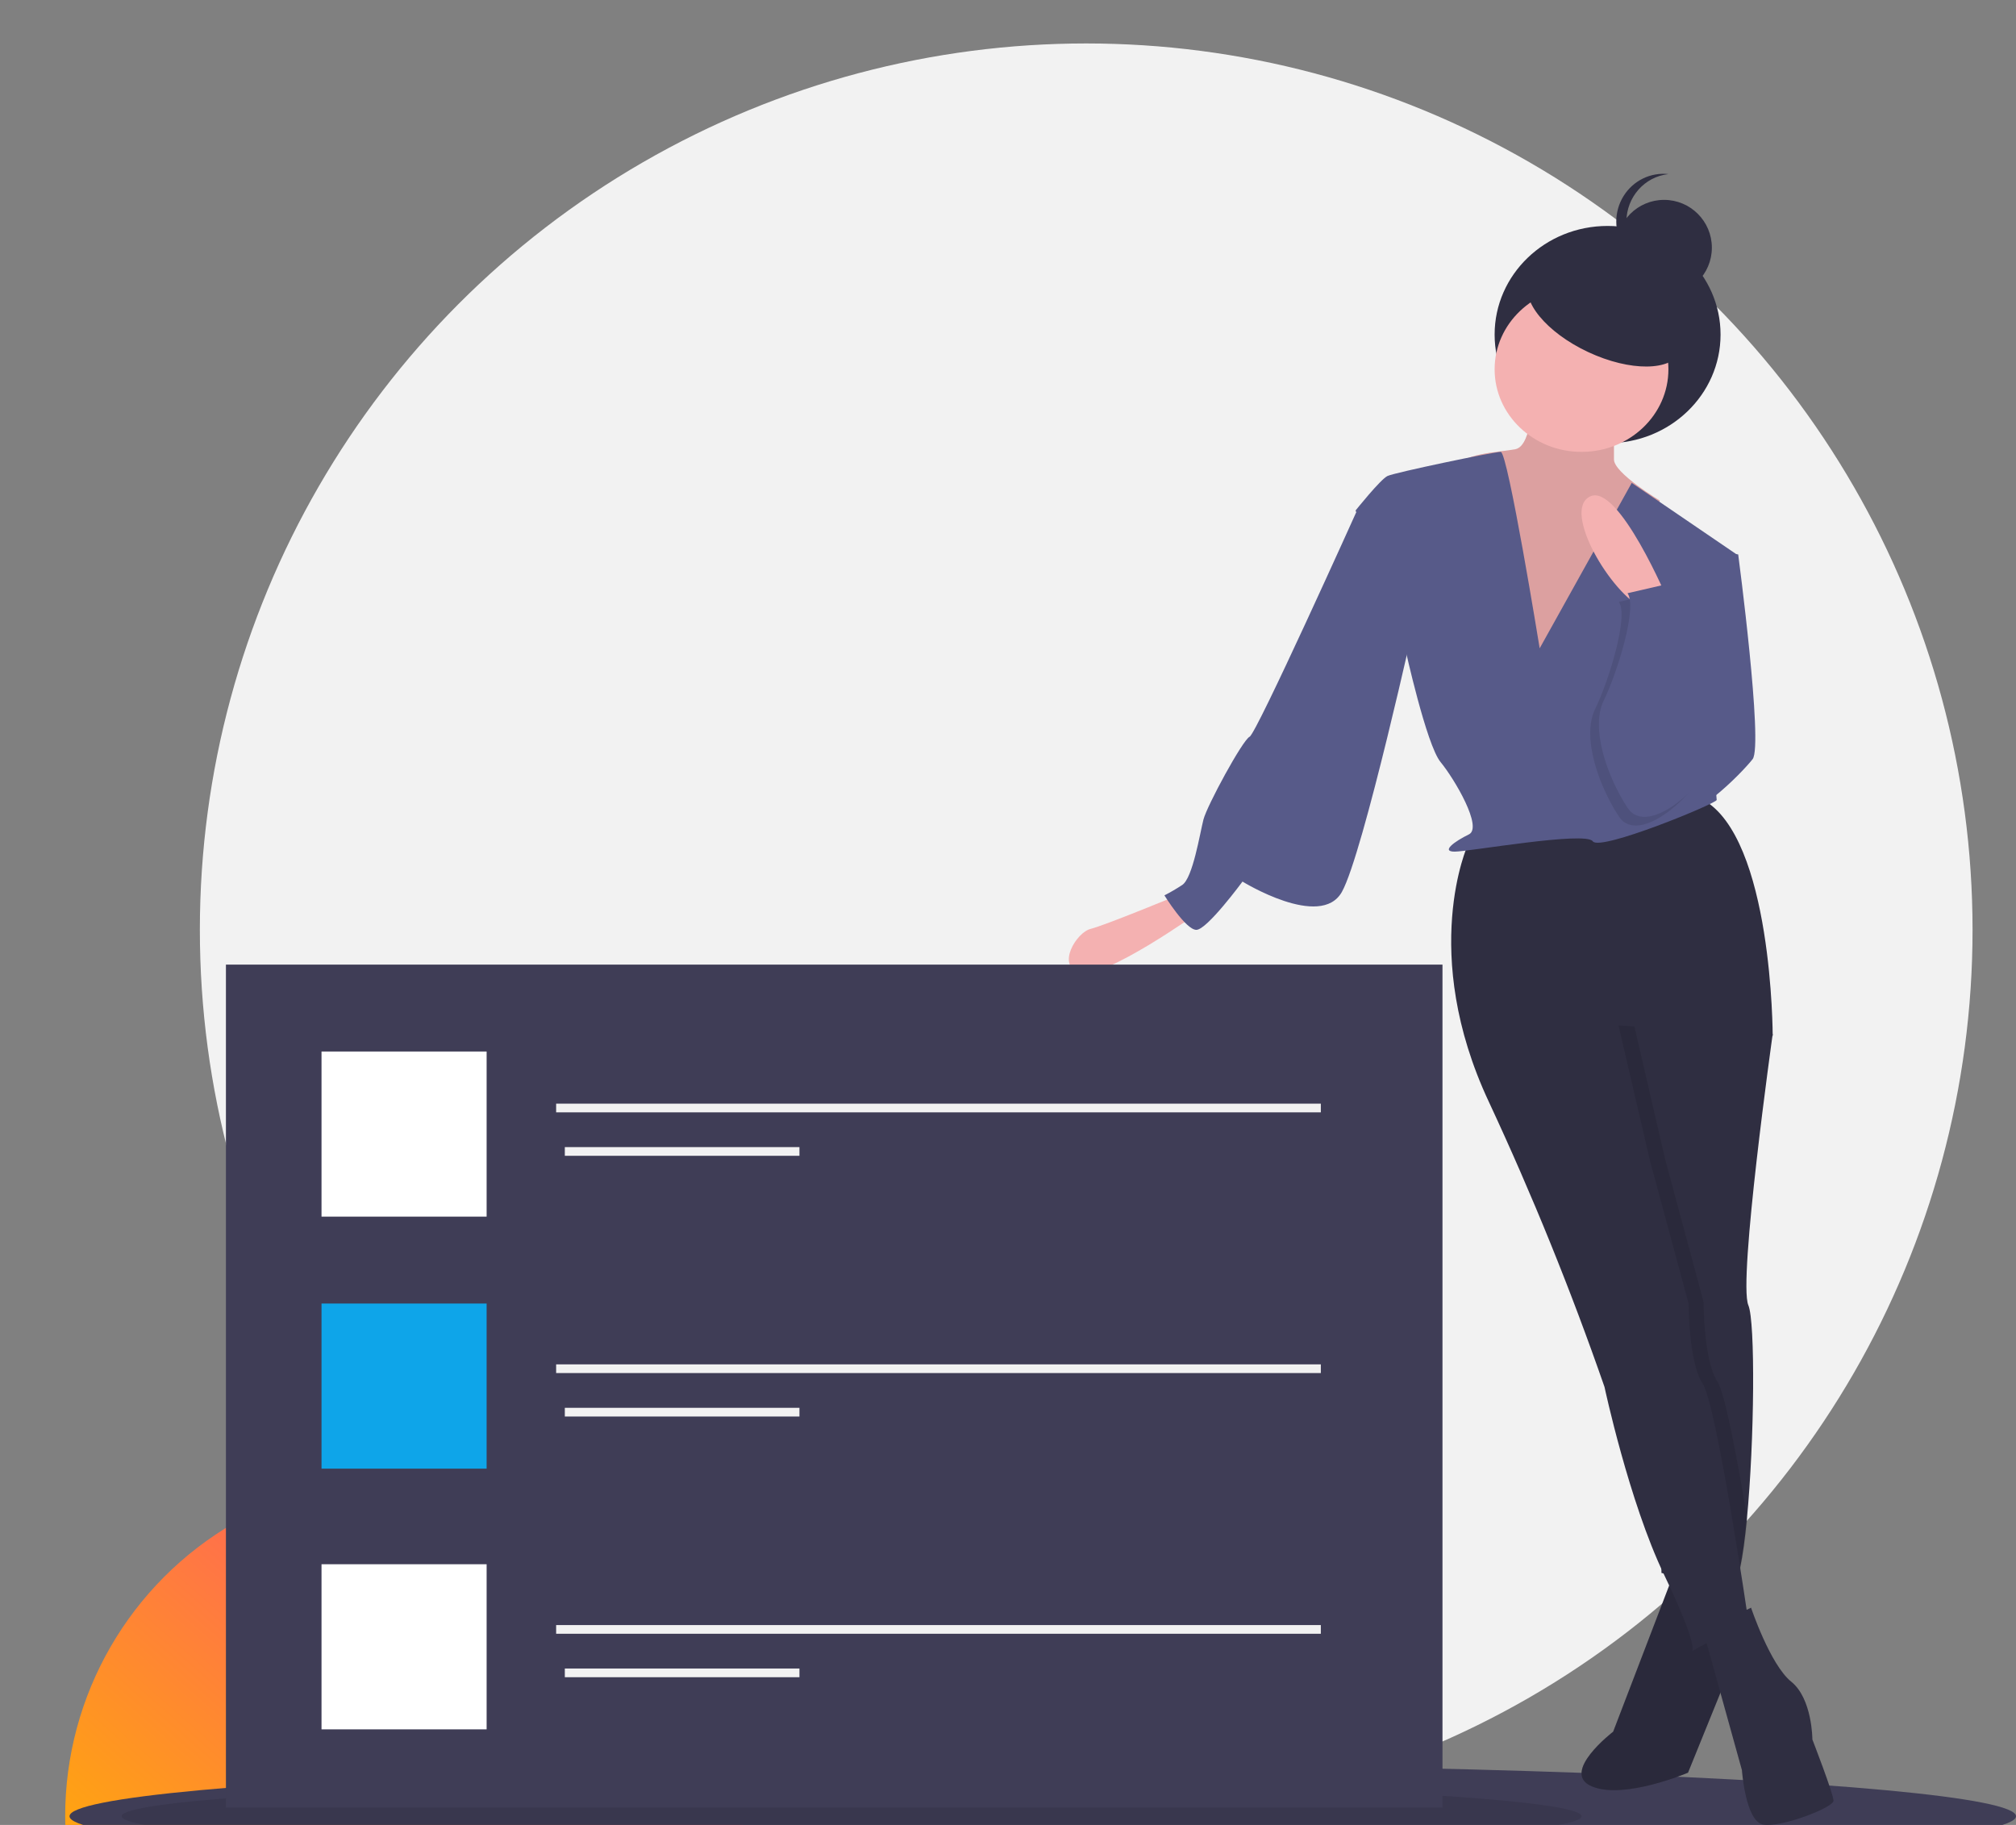
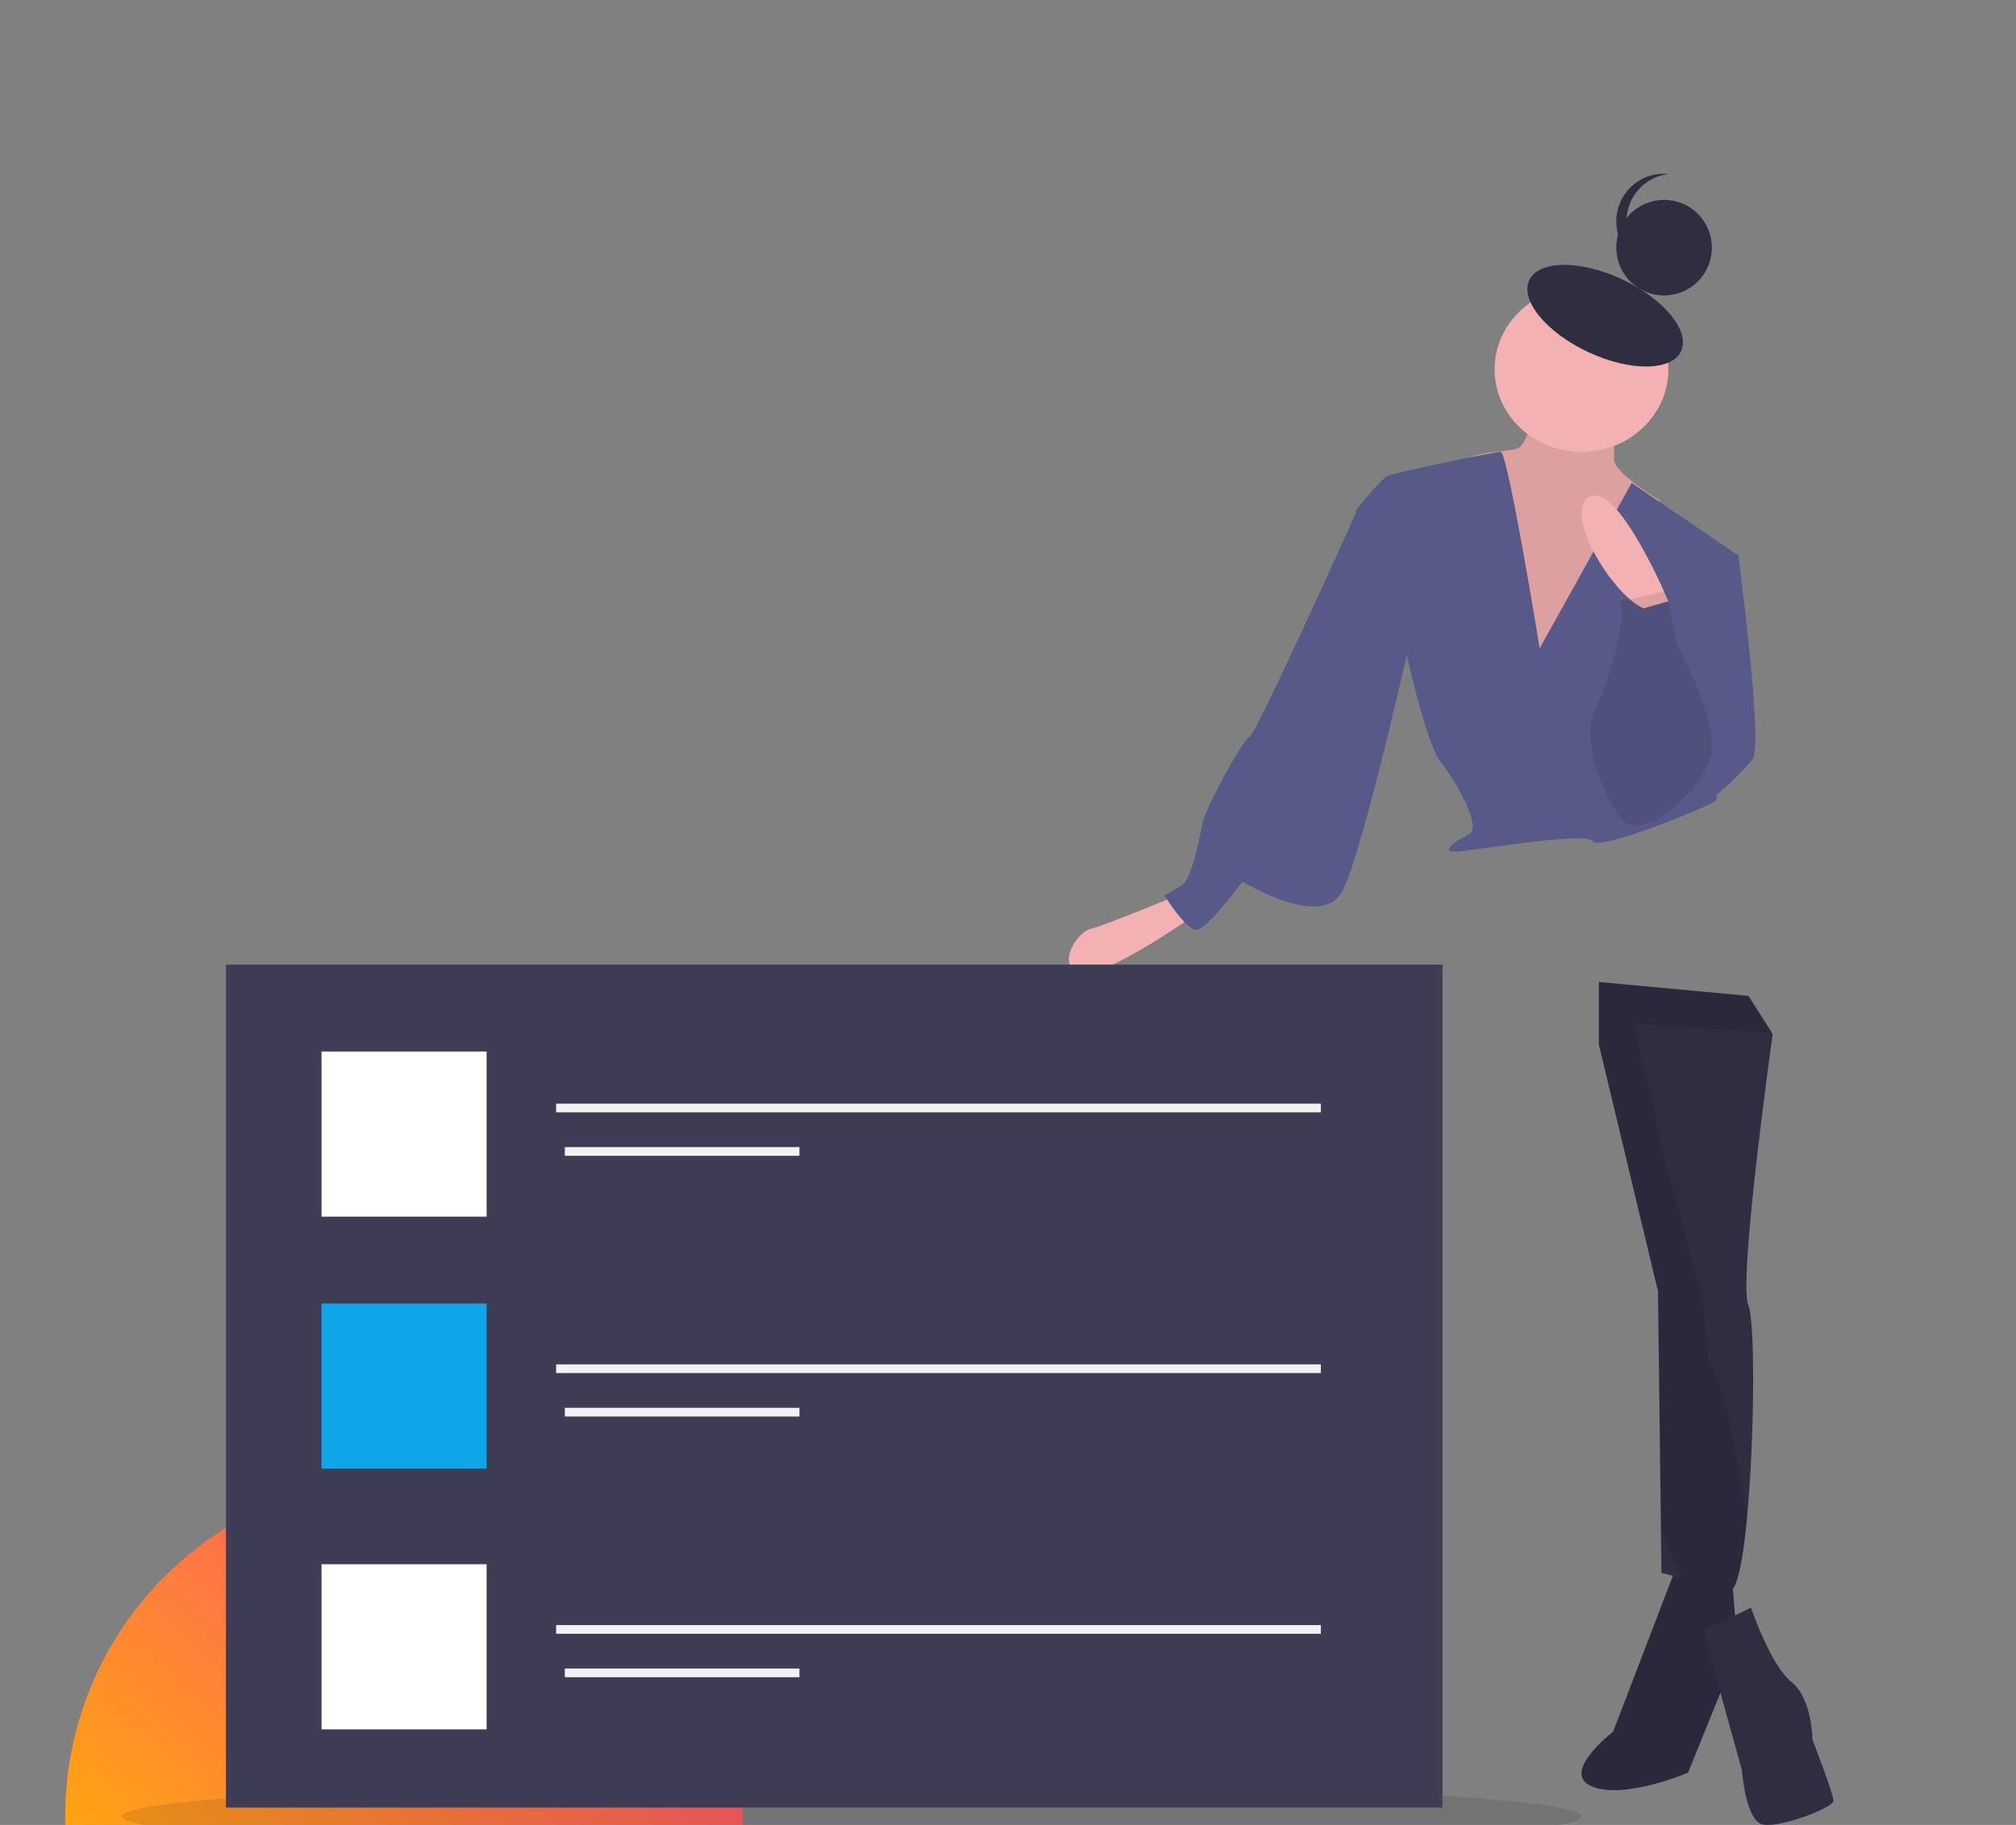
<svg xmlns="http://www.w3.org/2000/svg" id="slice-1" viewBox="0 0 232 210" shape-rendering="geometricPrecision" text-rendering="geometricPrecision">
  <rect x="0" y="0" width="232" height="210" fill="#808080" stroke="none" />
  <style>#slice-1-oval_to {animation: slice-1-oval_to__to 3000ms linear 1 normal forwards}@keyframes slice-1-oval_to__to { 0% {transform: translate(38.5px,209px)} 33.333% {transform: translate(38.5px,128px)} 66.667% {transform: translate(38.5px,88px)} 100% {transform: translate(45px,43px)} }</style>
  <defs>
    <linearGradient id="slice-1-oval-fill" x1="0.139" y1="0.826" x2="0.861" y2="0" spreadMethod="pad" gradientUnits="objectBoundingBox">
      <stop id="slice-1-oval-fill-0" offset="0%" stop-color="rgb(255,179,0)" />
      <stop id="slice-1-oval-fill-1" offset="100%" stop-color="rgb(255,64,129)" />
    </linearGradient>
  </defs>
  <g id="slice-1-page-2">
    <g id="slice-1-undraw_creative_team_r90h" transform="matrix(1 0 0 1 8 0)">
      <g id="slice-1-oval_to" transform="translate(38.5,209)">
        <circle id="slice-1-oval" r="39" transform="translate(0,0)" fill="url(#slice-1-oval-fill)" stroke="none" stroke-width="1" />
      </g>
-       <circle id="slice-1-oval2" r="102" transform="matrix(1 0 0 1 117 107)" fill="rgb(242,242,242)" stroke="none" stroke-width="1" />
-       <ellipse id="slice-1-oval3" rx="112" ry="6" transform="matrix(1 0 0 1 112 209)" fill="rgb(63,61,86)" stroke="none" stroke-width="1" />
      <ellipse id="slice-1-oval4" rx="84" ry="4" transform="matrix(1 0 0 1 90 209)" opacity="0.1" fill="rgb(0,0,0)" stroke="none" stroke-width="1" />
-       <ellipse id="slice-1-oval5" rx="13" ry="12.5" transform="matrix(1 0 0 1 177 38.5)" fill="rgb(47,46,65)" stroke="none" stroke-width="1" />
      <path id="slice-1-path1" d="M185.026,180L177.641,199.268C177.641,199.268,171.488,203.987,175.18,205.56C178.872,207.132,186.257,203.987,186.257,203.987L192,189.831L191.18,180L185.026,180Z" fill="rgb(47,46,65)" stroke="none" stroke-width="1" />
      <path id="slice-1-path2" d="M185.026,180L177.641,199.268C177.641,199.268,171.488,203.987,175.18,205.56C178.872,207.132,186.257,203.987,186.257,203.987L192,189.831L191.18,180L185.026,180Z" opacity="0.1" fill="rgb(0,0,0)" stroke="none" stroke-width="1" />
      <path id="slice-1-path3" d="M185.815,63L192.032,63.799C192.032,63.799,194.934,85.76,193.69,87.357C192.447,88.954,186.229,95.343,183.742,93.746C181.255,92.149,185.815,63,185.815,63Z" fill="rgb(87,90,137)" stroke="none" stroke-width="1" />
      <path id="slice-1-path4" d="M127.582,103C127.582,103,119.119,106.5,117.507,106.889C115.896,107.278,113.478,111.167,116.299,111.945C119.119,112.723,130,104.945,130,104.945L127.582,103Z" fill="rgb(244,177,177)" stroke="none" stroke-width="1" />
      <path id="slice-1-path5" d="M188,187.642L192.459,203.693C192.459,203.693,192.865,209.565,194.892,209.956C196.919,210.348,203,207.999,203,207.216C203,206.433,200.568,200.169,200.568,200.169C200.568,200.169,200.568,195.472,198.135,193.514C195.703,191.557,193.511,185,193.511,185L188,187.642Z" fill="rgb(47,46,65)" stroke="none" stroke-width="1" />
      <path id="slice-1-path6" d="M193.2,150.2C194.008,152.084,193.908,165.752,193.024,174.848C192.596,179.268,191.984,182.608,191.2,183L185.468,181.568L183.2,181L183.14,176.024L182.8,148.6L176,120.2L176,113L193.2,114.6L195.928,118.884L196,119C196,119,192,147.4,193.2,150.2Z" fill="rgb(47,46,65)" stroke="none" stroke-width="1" />
      <path id="slice-1-path7" d="M189.649,159C190.508,160.284,191.941,167.972,193.086,174.848C192.656,179.268,192.042,182.608,191.255,183L185.502,181.568C185.414,181.384,185.326,181.192,185.233,181C184.499,179.464,183.808,177.768,183.166,176.024L182.825,148.6L176,120.2L176,113L193.262,114.6L196,118.884L180.014,117.8L183.627,133.4L188.043,149.8C188.043,149.8,188.043,156.6,189.649,159Z" opacity="0.1" fill="rgb(0,0,0)" stroke="none" stroke-width="1" />
-       <path id="slice-1-path8" d="M160.921,97.2C160.921,97.2,155.276,109.6,163.34,126.8C168.33,137.504,172.771,148.451,176.646,159.6C176.646,159.6,179.468,172.8,183.501,181.2C187.533,189.6,186.726,190,186.726,190L193.178,186.4C193.178,186.4,189.549,161.6,187.936,159.2C186.323,156.8,186.323,150,186.323,150L181.888,133.6L178.259,118L196,119.2C196,119.2,196,96.4,187.936,92L160.921,97.2Z" fill="rgb(47,46,65)" stroke="none" stroke-width="1" />
      <path id="slice-1-path9" d="M168.416,45C168.416,45,168.416,51.298,166.39,51.691C164.364,52.085,160.313,52.085,159.098,54.053C157.882,56.021,168.416,82,168.416,82L179.354,75.309L183,57.596C183,57.596,177.733,54.447,177.733,52.872L177.733,45.787L168.416,45Z" fill="rgb(244,177,177)" stroke="none" stroke-width="1" />
      <path id="slice-1-path10" d="M168.416,45C168.416,45,168.416,51.298,166.39,51.691C164.364,52.085,160.313,52.085,159.098,54.053C157.882,56.021,168.416,82,168.416,82L179.354,75.309L183,57.596C183,57.596,177.733,54.447,177.733,52.872L177.733,45.787L168.416,45Z" opacity="0.1" fill="rgb(0,0,0)" stroke="none" stroke-width="1" />
      <ellipse id="slice-1-oval6" rx="10" ry="9.5" transform="matrix(1 0 0 1 174 42.5)" fill="rgb(244,177,177)" stroke="none" stroke-width="1" />
      <path id="slice-1-path11" d="M169.185,74.603C169.185,74.603,165.519,52,164.704,52C163.889,52,152.481,54.379,151.667,54.776C150.852,55.172,148,58.741,148,58.741L153.704,74.603C153.704,74.603,156.148,85.707,157.778,87.69C159.407,89.672,162.667,95.224,161.037,96.017C159.407,96.81,157.778,98,159.407,98C161.037,98,174.481,95.621,175.296,96.81C176.111,98,189.556,92.448,189.556,92.052C189.556,91.655,187.926,73.017,187.926,73.017L192,63.897L179.778,55.569L169.185,74.603Z" fill="rgb(87,90,137)" stroke="none" stroke-width="1" />
      <path id="slice-1-path12" d="M152.141,57L148.056,58.984C148.056,58.984,136.62,84.381,135.803,84.778C134.986,85.175,130.901,92.714,130.493,94.302C130.085,95.889,129.268,101.048,128.042,101.841C127.385,102.275,126.703,102.672,126,103.032C126,103.032,128.451,107,129.676,107C130.901,107,134.986,101.444,134.986,101.444C134.986,101.444,143.972,107,146.423,102.635C148.873,98.27,155,70.492,155,70.492L152.141,57Z" fill="rgb(87,90,137)" stroke="none" stroke-width="1" />
-       <path id="slice-1-path13" d="M184,69.196C184,69.196,178.257,55.523,174.976,57.132C171.695,58.74,177.437,68.391,181.129,70L184,69.196Z" fill="rgb(244,177,177)" stroke="none" stroke-width="1" />
+       <path id="slice-1-path13" d="M184,69.196C184,69.196,178.257,55.523,174.976,57.132C171.695,58.74,177.437,68.391,181.129,70L184,69.196" fill="rgb(244,177,177)" stroke="none" stroke-width="1" />
      <path id="slice-1-path14" d="M178.292,69.263L183.765,68L184.924,74.04C184.924,74.04,189.995,83.196,188.825,87.177C187.654,91.158,180.632,97.528,178.292,93.945C175.951,90.362,174,84.789,175.561,81.604C177.121,78.419,179.462,70.855,178.292,69.263Z" opacity="0.1" fill="rgb(0,0,0)" stroke="none" stroke-width="1" />
-       <path id="slice-1-path15" d="M179.292,68.263L184.765,67L185.924,73.04C185.924,73.04,190.995,82.196,189.825,86.177C188.654,90.158,181.632,96.528,179.292,92.945C176.951,89.362,175,83.789,176.561,80.604C178.121,77.419,180.462,69.855,179.292,68.263Z" fill="rgb(87,90,137)" stroke="none" stroke-width="1" />
      <ellipse id="slice-1-oval7" rx="4.617" ry="9.64" transform="matrix(0.424 -0.906 0.906 0.424 176.722 36.329)" fill="rgb(47,46,65)" stroke="none" stroke-width="1" />
      <circle id="slice-1-oval8" r="5.5" transform="matrix(1 0 0 1 183.5 28.5)" fill="rgb(47,46,65)" stroke="none" stroke-width="1" />
      <path id="slice-1-path16" d="M179.168,25.5C179.168,22.691,181.251,20.334,184,20.033C181.938,19.804,179.928,20.793,178.826,22.579C177.725,24.365,177.725,26.635,178.826,28.421C179.928,30.207,181.938,31.196,184,30.967C181.251,30.666,179.168,28.309,179.168,25.5L179.168,25.5Z" fill="rgb(47,46,65)" stroke="none" stroke-width="1" />
      <rect id="slice-1-rectangle" width="140" height="97" rx="0" ry="0" transform="matrix(1 0 0 1 18 111)" fill="rgb(63,61,86)" stroke="none" stroke-width="1" />
      <rect id="slice-1-rectangle2" width="19" height="19" rx="0" ry="0" transform="matrix(1 0 0 1 29 121)" fill="rgb(255,255,255)" stroke="none" stroke-width="1" />
      <rect id="slice-1-rectangle3" width="19" height="19" rx="0" ry="0" transform="matrix(1 0 0 1 29 150)" fill="rgb(14,165,233)" stroke="none" stroke-width="1" />
      <rect id="slice-1-rectangle4" width="19" height="19" rx="0" ry="0" transform="matrix(1 0 0 1 29 180)" fill="rgb(255,255,255)" stroke="none" stroke-width="1" />
      <rect id="slice-1-rectangle5" width="88" height="1" rx="0" ry="0" transform="matrix(1 0 0 1 56 127)" fill="rgb(242,242,242)" stroke="none" stroke-width="1" />
      <rect id="slice-1-rectangle6" width="27" height="1" rx="0" ry="0" transform="matrix(1 0 0 1 57 132)" fill="rgb(242,242,242)" stroke="none" stroke-width="1" />
      <rect id="slice-1-rectangle7" width="88" height="1" rx="0" ry="0" transform="matrix(1 0 0 1 56 157)" fill="rgb(242,242,242)" stroke="none" stroke-width="1" />
      <rect id="slice-1-rectangle8" width="27" height="1" rx="0" ry="0" transform="matrix(1 0 0 1 57 162)" fill="rgb(242,242,242)" stroke="none" stroke-width="1" />
      <rect id="slice-1-rectangle9" width="88" height="1" rx="0" ry="0" transform="matrix(1 0 0 1 56 187)" fill="rgb(242,242,242)" stroke="none" stroke-width="1" />
      <rect id="slice-1-rectangle10" width="27" height="1" rx="0" ry="0" transform="matrix(1 0 0 1 57 192)" fill="rgb(242,242,242)" stroke="none" stroke-width="1" />
    </g>
  </g>
</svg>